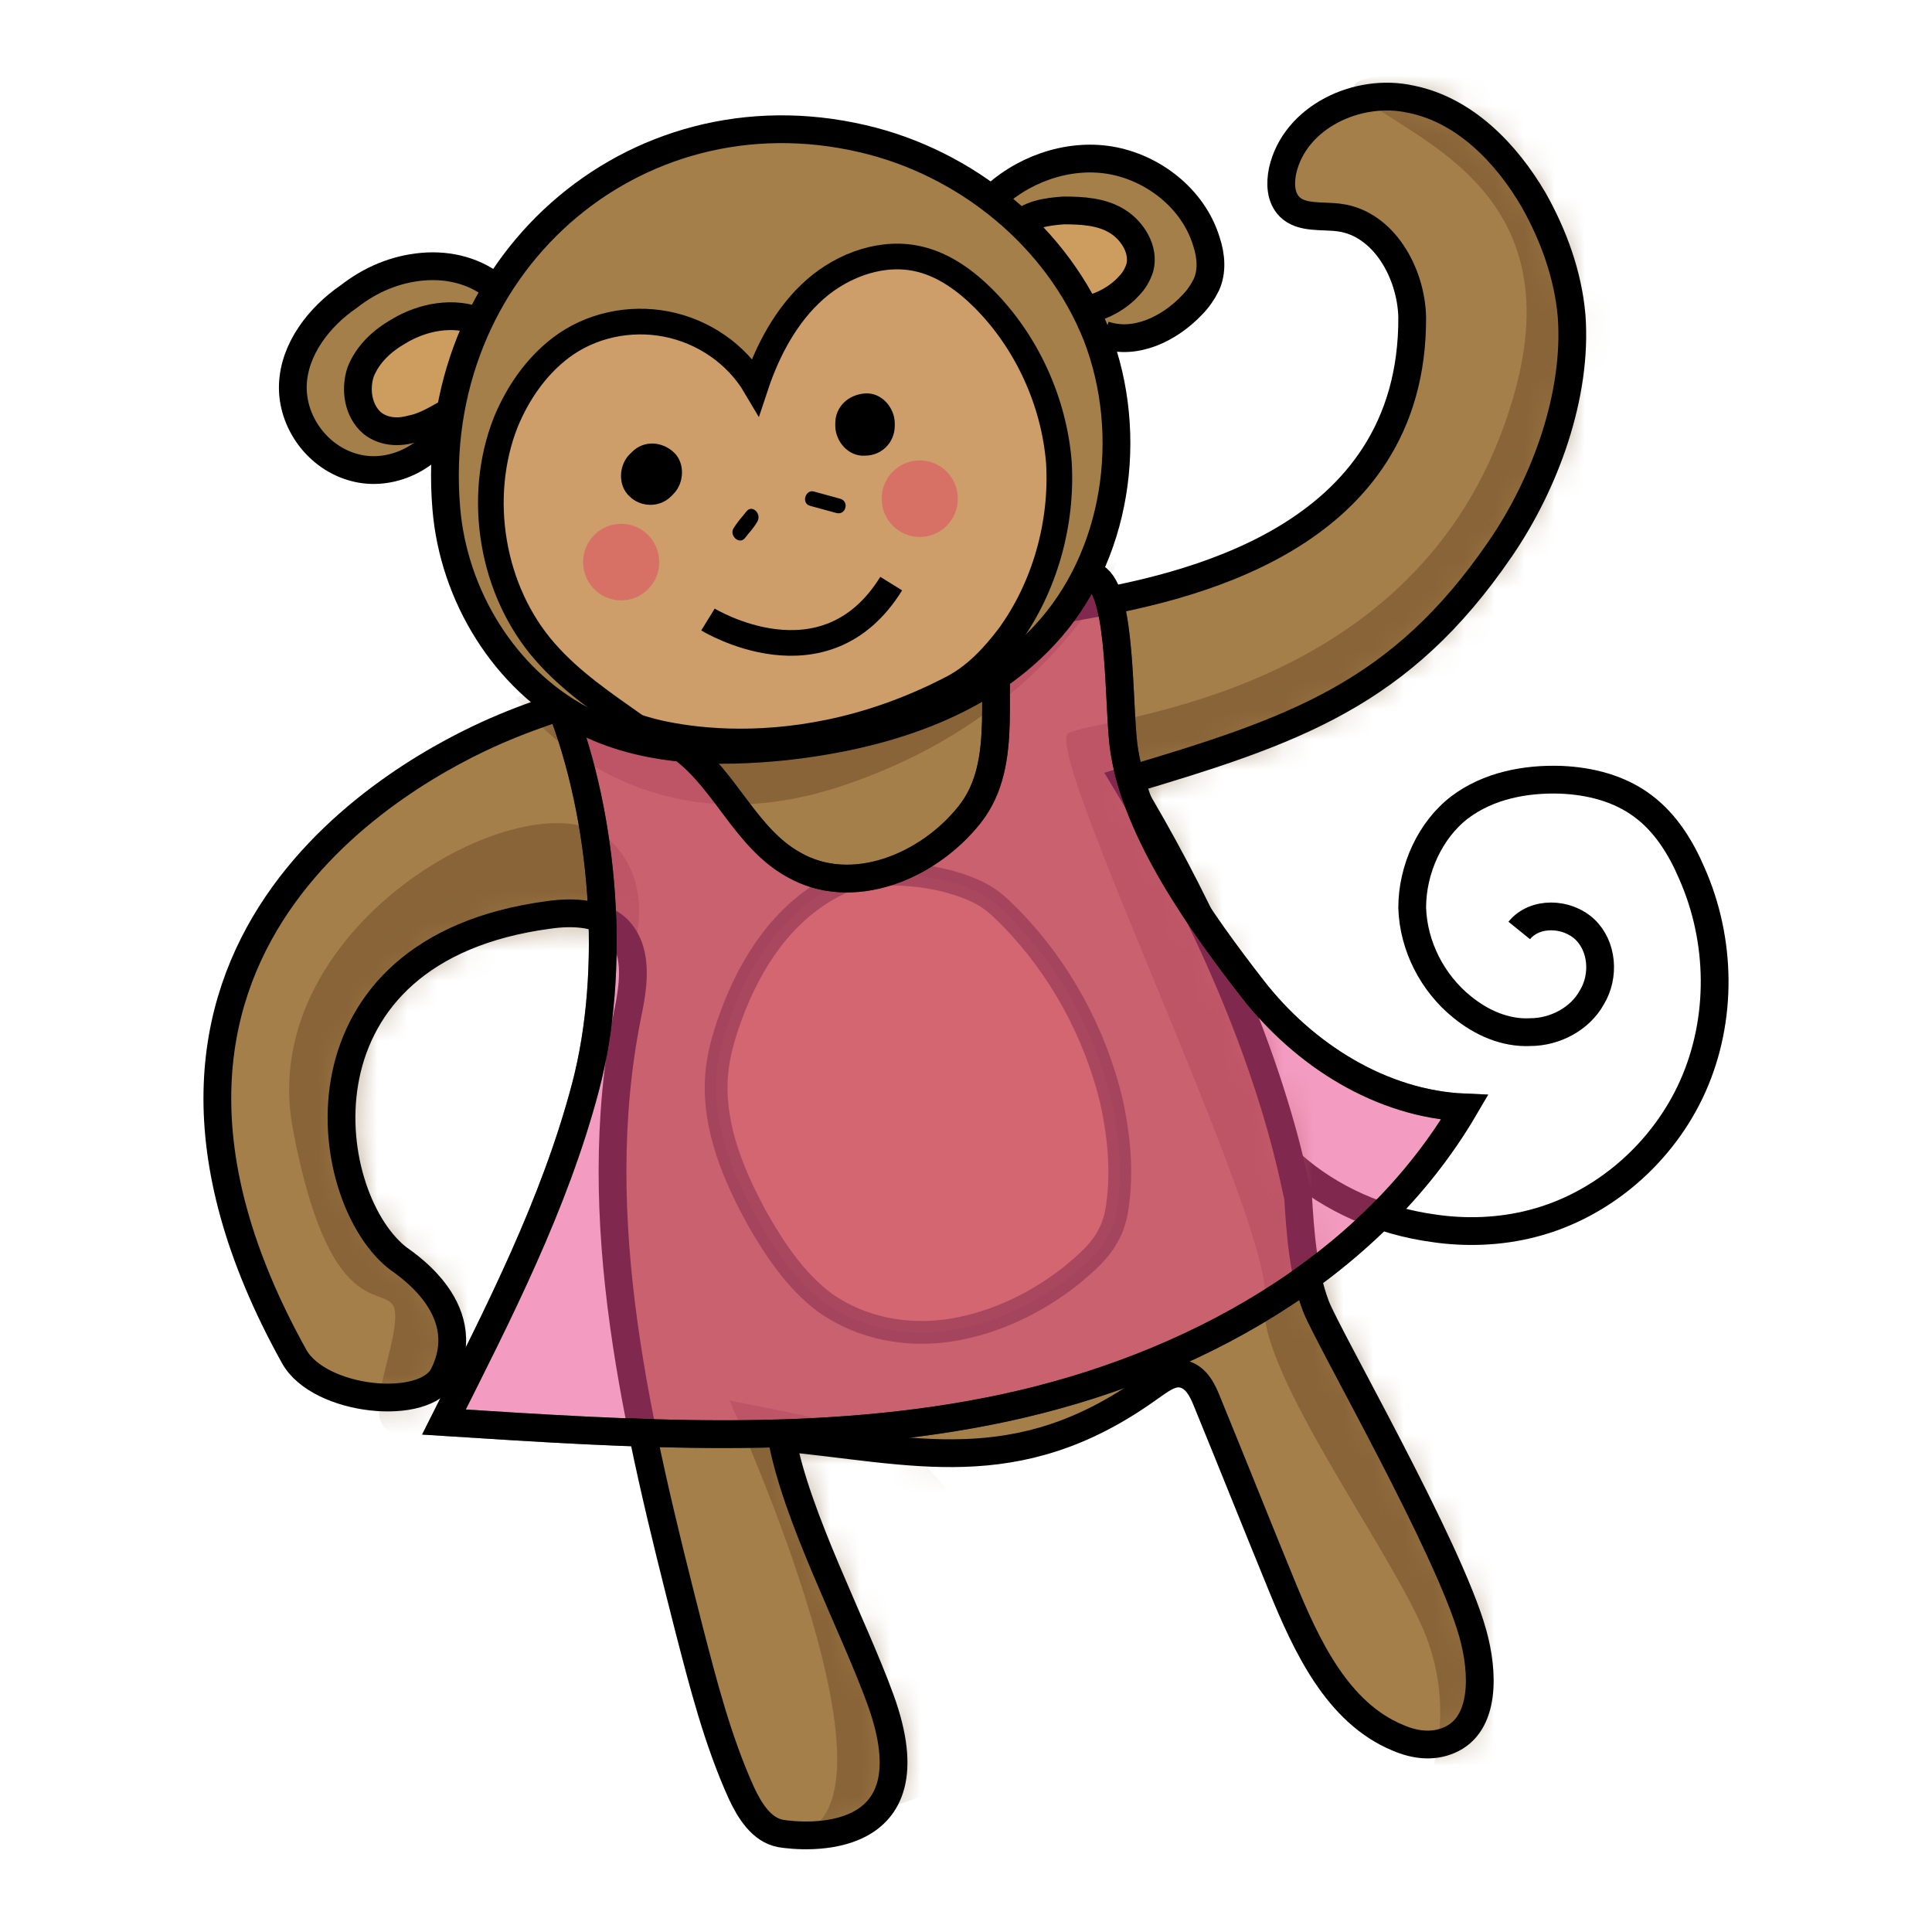
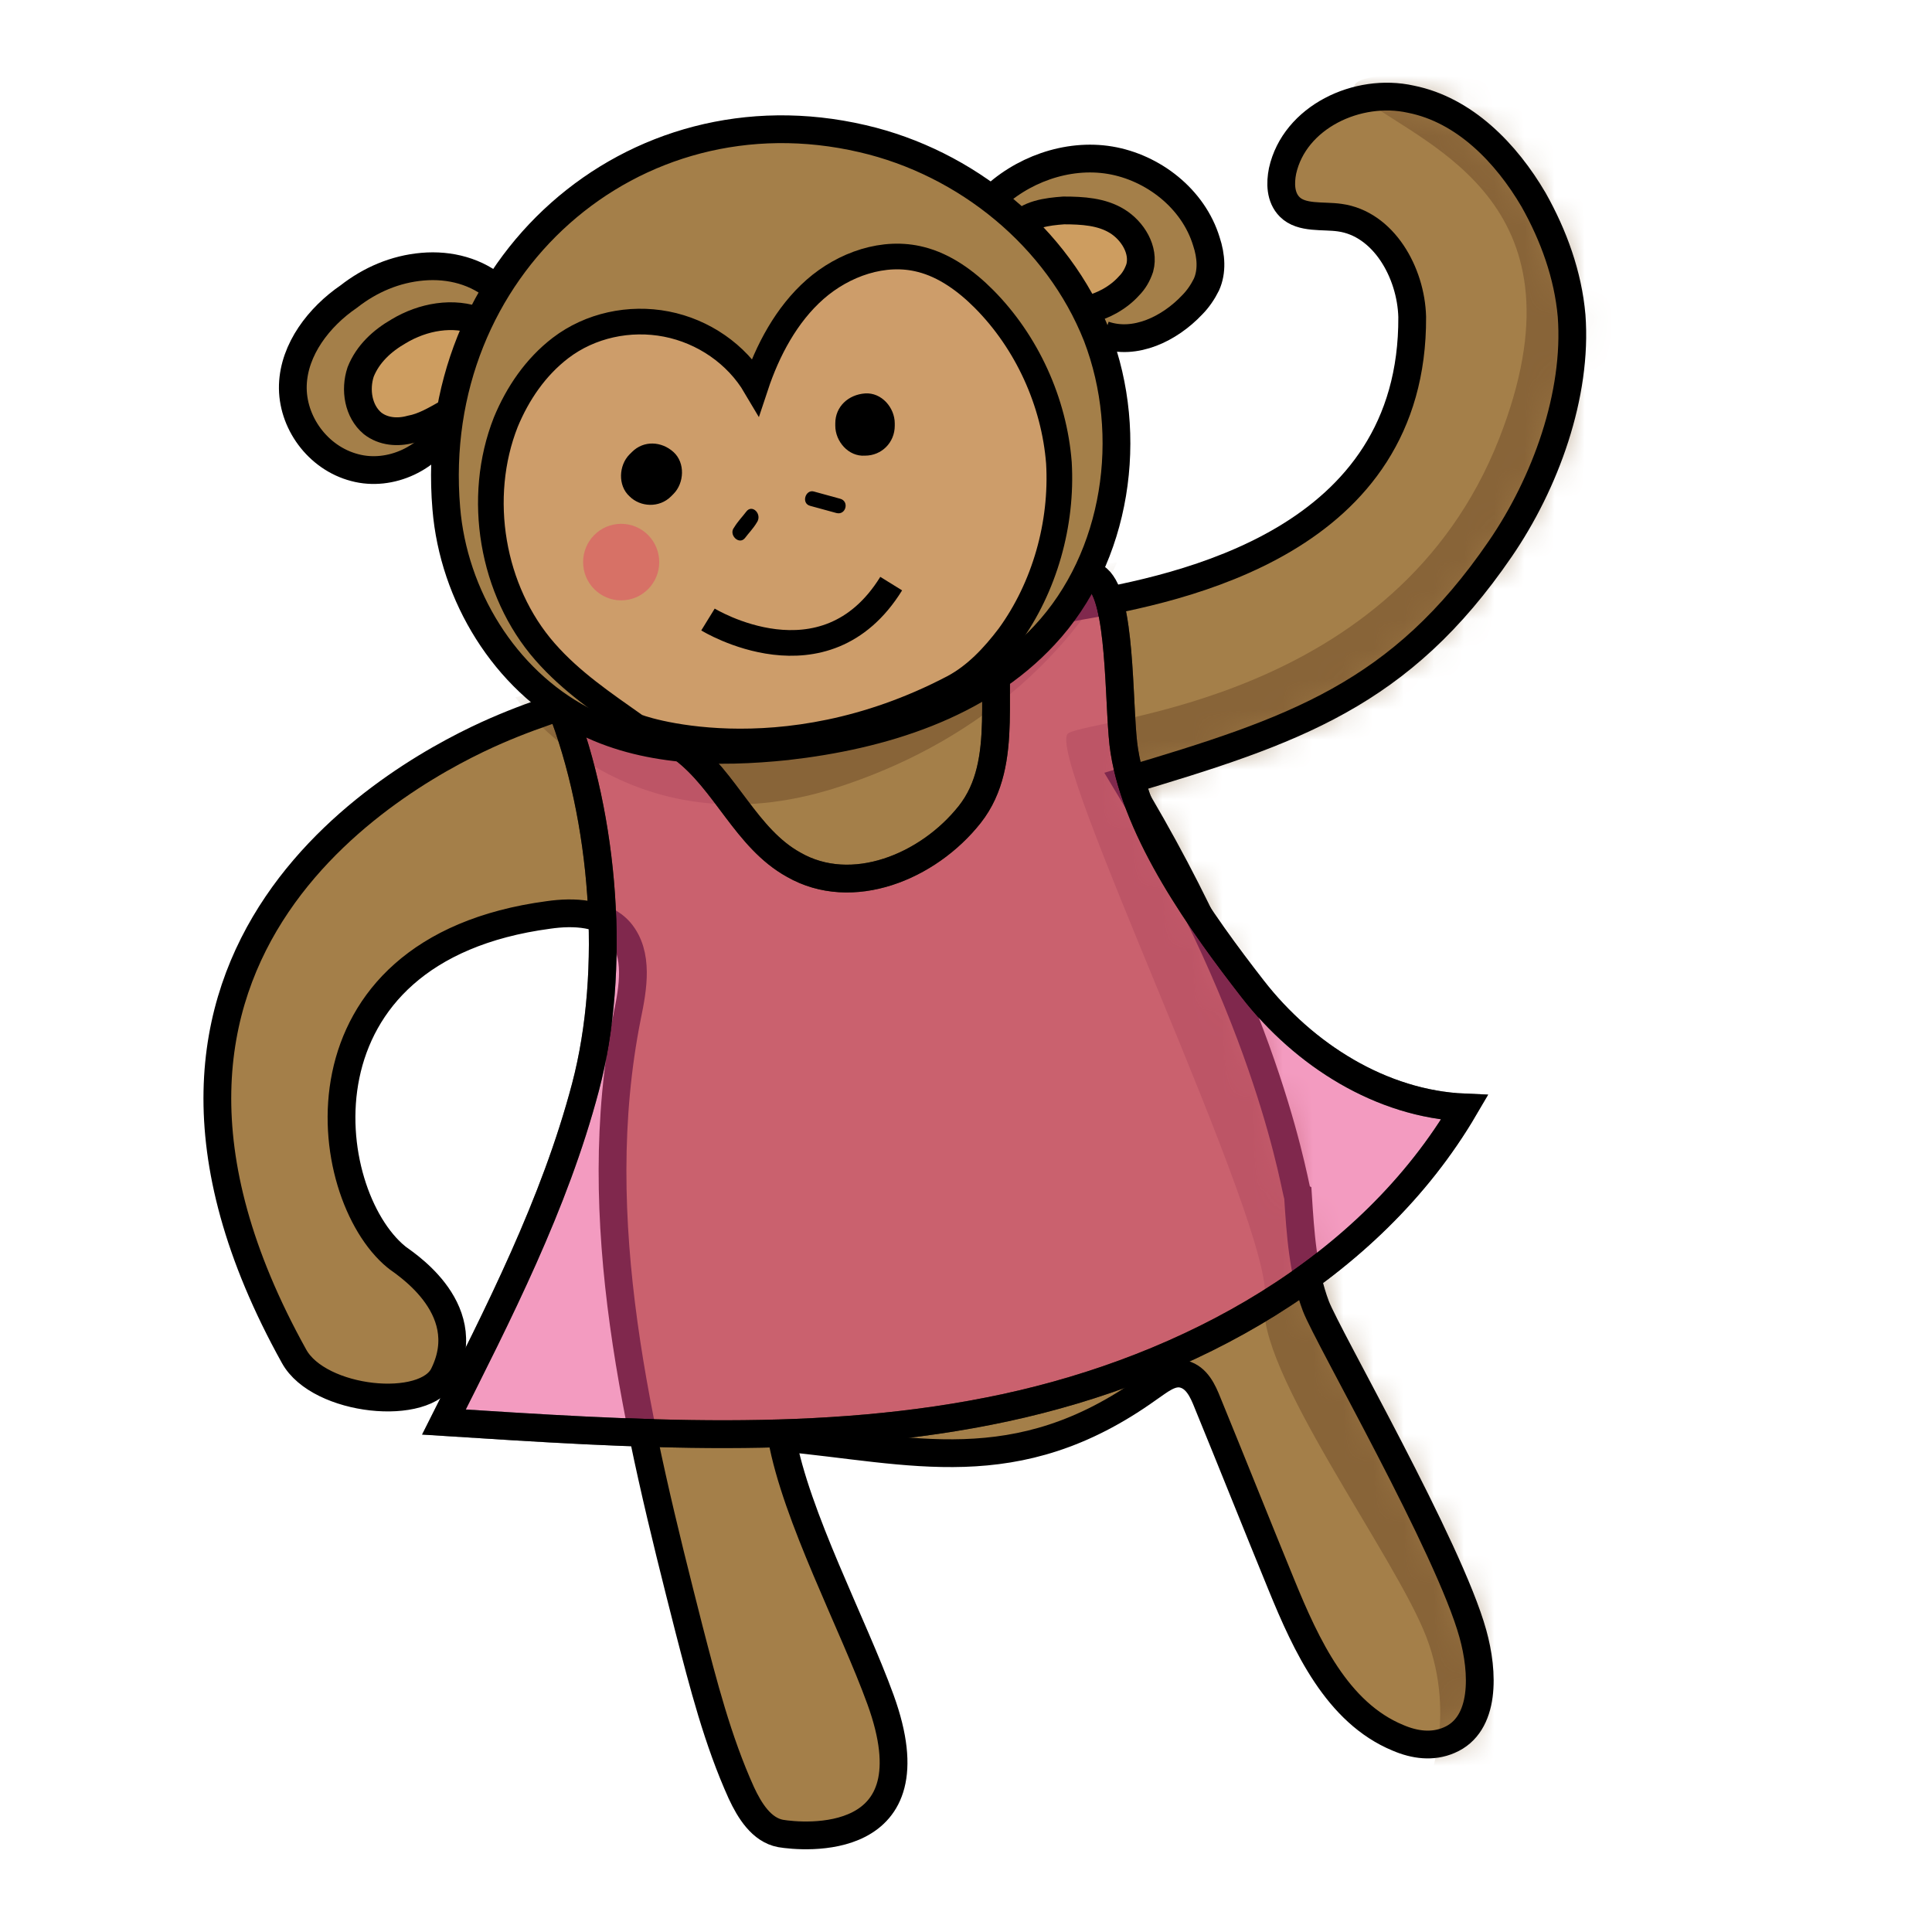
<svg xmlns="http://www.w3.org/2000/svg" width="64" height="64" viewBox="0 0 64 64" fill="none">
-   <path d="M37.797 31.932C38.624 31.932 39.136 32.804 39.452 33.517C40.319 35.379 41.304 37.241 42.801 38.589C44.102 39.737 45.757 40.451 47.49 40.688C48.554 40.847 49.697 40.807 50.761 40.53C53.086 39.936 55.095 38.192 56.081 35.974C57.066 33.755 57.026 31.14 56.041 28.921C55.686 28.089 55.174 27.257 54.425 26.702C53.637 26.108 52.652 25.87 51.707 25.831C50.524 25.791 49.303 26.029 48.357 26.742C47.372 27.495 46.781 28.802 46.781 30.07C46.82 31.338 47.451 32.566 48.436 33.359C49.066 33.874 49.855 34.23 50.682 34.191C51.51 34.191 52.337 33.755 52.731 33.042C53.165 32.328 53.086 31.338 52.495 30.783C51.904 30.229 50.84 30.189 50.327 30.823" stroke="black" stroke-width="0.92" />
  <path fill-rule="evenodd" clip-rule="evenodd" d="M37.285 25.87C42.88 24.206 46.387 23.018 49.697 18.184C51.194 16.005 52.258 13.073 52.061 10.458C51.943 9.111 51.47 7.803 50.8 6.615C49.894 5.07 48.515 3.643 46.742 3.287C44.968 2.89 42.88 3.881 42.486 5.664C42.407 6.06 42.407 6.536 42.722 6.853C43.116 7.249 43.826 7.13 44.377 7.209C45.835 7.407 46.742 9.032 46.781 10.498C46.82 17.946 39.136 19.491 35.708 20.086C32.359 20.68 28.97 21.274 25.621 21.829C22.508 22.384 19.355 22.938 16.439 24.206C13.524 25.474 2.214 31.378 9.741 44.928C10.568 46.433 14.115 46.79 14.706 45.522C15.809 43.264 13.248 41.758 13.13 41.639C10.568 39.539 9.544 31.457 18.173 30.308C19.001 30.189 19.986 30.229 20.538 30.863C21.168 31.615 20.971 32.725 20.774 33.676C19.434 40.411 21.129 47.305 22.823 53.961C23.296 55.784 23.769 57.646 24.557 59.389C24.833 59.983 25.227 60.617 25.857 60.736C26.567 60.855 30.98 61.291 29.167 56.299C28.261 53.803 26.369 50.237 25.897 47.622C30.192 48.018 33.659 49.127 38.033 45.998C38.388 45.76 38.782 45.403 39.215 45.522C39.649 45.641 39.846 46.077 40.003 46.473C40.831 48.494 41.619 50.475 42.447 52.495C43.274 54.516 44.298 56.735 46.308 57.567C46.86 57.804 47.451 57.884 48.003 57.646C49.224 57.131 49.145 55.388 48.791 54.12C48.003 51.267 43.983 44.294 43.589 43.264C43.156 42.115 43.077 40.847 42.998 39.619C42.919 39.579 42.171 33.913 37.285 25.87Z" fill="#A47F49" />
  <mask id="mask0_6966_16305" style="mask-type:luminance" maskUnits="userSpaceOnUse" x="7" y="3" width="46" height="58">
    <path fill-rule="evenodd" clip-rule="evenodd" d="M37.285 25.87C42.88 24.206 46.387 23.018 49.697 18.184C51.194 16.005 52.258 13.073 52.061 10.458C51.943 9.111 51.47 7.803 50.8 6.615C49.894 5.07 48.515 3.643 46.742 3.287C44.968 2.89 42.88 3.881 42.486 5.664C42.407 6.06 42.407 6.536 42.722 6.853C43.116 7.249 43.826 7.13 44.377 7.209C45.835 7.407 46.742 9.032 46.781 10.498C46.82 17.946 39.136 19.491 35.708 20.086C32.359 20.68 28.97 21.274 25.621 21.829C22.508 22.384 19.355 22.938 16.439 24.206C13.524 25.474 2.214 31.378 9.741 44.928C10.568 46.433 14.115 46.79 14.706 45.522C15.809 43.264 13.248 41.758 13.13 41.639C10.568 39.539 9.544 31.457 18.173 30.308C19.001 30.189 19.986 30.229 20.538 30.863C21.168 31.615 20.971 32.725 20.774 33.676C19.434 40.411 21.129 47.305 22.823 53.961C23.296 55.784 23.769 57.646 24.557 59.389C24.833 59.983 25.227 60.617 25.857 60.736C26.567 60.855 30.98 61.291 29.167 56.299C28.261 53.803 26.369 50.237 25.897 47.622C30.192 48.018 33.659 49.127 38.033 45.998C38.388 45.76 38.782 45.403 39.215 45.522C39.649 45.641 39.846 46.077 40.003 46.473C40.831 48.494 41.619 50.475 42.447 52.495C43.274 54.516 44.298 56.735 46.308 57.567C46.86 57.804 47.451 57.884 48.003 57.646C49.224 57.131 49.145 55.388 48.791 54.12C48.003 51.267 43.983 44.294 43.589 43.264C43.156 42.115 43.077 40.847 42.998 39.619C42.919 39.579 42.171 33.913 37.285 25.87Z" fill="white" />
  </mask>
  <g mask="url(#mask0_6966_16305)">
    <path fill-rule="evenodd" clip-rule="evenodd" d="M47.254 59.231C47.254 59.231 48.279 56.933 47.254 54.239C46.229 51.544 41.54 45.324 41.895 43.066C42.289 40.807 34.487 24.801 35.393 24.286C36.3 23.77 46.229 23.255 49.658 14.539C52.692 6.813 47.372 4.911 45.166 3.287C42.959 1.662 53.204 2.97 53.204 2.97L57.972 11.409L60.179 21.512L57.066 35.855L55.292 46.632L53.519 53.209L51.746 58.597C51.746 58.636 47.293 58.636 47.254 59.231Z" fill="#886438" />
  </g>
  <mask id="mask1_6966_16305" style="mask-type:luminance" maskUnits="userSpaceOnUse" x="7" y="3" width="46" height="58">
    <path fill-rule="evenodd" clip-rule="evenodd" d="M37.285 25.87C42.88 24.206 46.387 23.018 49.697 18.184C51.194 16.005 52.258 13.073 52.061 10.458C51.943 9.111 51.47 7.803 50.8 6.615C49.894 5.07 48.515 3.643 46.742 3.287C44.968 2.89 42.88 3.881 42.486 5.664C42.407 6.06 42.407 6.536 42.722 6.853C43.116 7.249 43.826 7.13 44.377 7.209C45.835 7.407 46.742 9.032 46.781 10.498C46.82 17.946 39.136 19.491 35.708 20.086C32.359 20.68 28.97 21.274 25.621 21.829C22.508 22.384 19.355 22.938 16.439 24.206C13.524 25.474 2.214 31.378 9.741 44.928C10.568 46.433 14.115 46.79 14.706 45.522C15.809 43.264 13.248 41.758 13.13 41.639C10.568 39.539 9.544 31.457 18.173 30.308C19.001 30.189 19.986 30.229 20.538 30.863C21.168 31.615 20.971 32.725 20.774 33.676C19.434 40.411 21.129 47.305 22.823 53.961C23.296 55.784 23.769 57.646 24.557 59.389C24.833 59.983 25.227 60.617 25.857 60.736C26.567 60.855 30.98 61.291 29.167 56.299C28.261 53.803 26.369 50.237 25.897 47.622C30.192 48.018 33.659 49.127 38.033 45.998C38.388 45.76 38.782 45.403 39.215 45.522C39.649 45.641 39.846 46.077 40.003 46.473C40.831 48.494 41.619 50.475 42.447 52.495C43.274 54.516 44.298 56.735 46.308 57.567C46.86 57.804 47.451 57.884 48.003 57.646C49.224 57.131 49.145 55.388 48.791 54.12C48.003 51.267 43.983 44.294 43.589 43.264C43.156 42.115 43.077 40.847 42.998 39.619C42.919 39.579 42.171 33.913 37.285 25.87Z" fill="white" />
  </mask>
  <g mask="url(#mask1_6966_16305)">
-     <path fill-rule="evenodd" clip-rule="evenodd" d="M19.316 34.745C19.671 34.508 22.665 30.189 20.222 27.851C17.779 25.514 8.401 30.506 9.701 37.4C11.002 44.294 13.011 42.313 13.09 43.501C13.169 44.69 11.829 47.265 13.09 47.463C14.351 47.661 15.888 47.147 15.888 47.147L17.543 36.806L19.316 34.745Z" fill="#886438" />
-   </g>
+     </g>
  <mask id="mask2_6966_16305" style="mask-type:luminance" maskUnits="userSpaceOnUse" x="7" y="3" width="46" height="58">
    <path fill-rule="evenodd" clip-rule="evenodd" d="M37.285 25.87C42.88 24.206 46.387 23.018 49.697 18.184C51.194 16.005 52.258 13.073 52.061 10.458C51.943 9.111 51.47 7.803 50.8 6.615C49.894 5.07 48.515 3.643 46.742 3.287C44.968 2.89 42.88 3.881 42.486 5.664C42.407 6.06 42.407 6.536 42.722 6.853C43.116 7.249 43.826 7.13 44.377 7.209C45.835 7.407 46.742 9.032 46.781 10.498C46.82 17.946 39.136 19.491 35.708 20.086C32.359 20.68 28.97 21.274 25.621 21.829C22.508 22.384 19.355 22.938 16.439 24.206C13.524 25.474 2.214 31.378 9.741 44.928C10.568 46.433 14.115 46.79 14.706 45.522C15.809 43.264 13.248 41.758 13.13 41.639C10.568 39.539 9.544 31.457 18.173 30.308C19.001 30.189 19.986 30.229 20.538 30.863C21.168 31.615 20.971 32.725 20.774 33.676C19.434 40.411 21.129 47.305 22.823 53.961C23.296 55.784 23.769 57.646 24.557 59.389C24.833 59.983 25.227 60.617 25.857 60.736C26.567 60.855 30.98 61.291 29.167 56.299C28.261 53.803 26.369 50.237 25.897 47.622C30.192 48.018 33.659 49.127 38.033 45.998C38.388 45.76 38.782 45.403 39.215 45.522C39.649 45.641 39.846 46.077 40.003 46.473C40.831 48.494 41.619 50.475 42.447 52.495C43.274 54.516 44.298 56.735 46.308 57.567C46.86 57.804 47.451 57.884 48.003 57.646C49.224 57.131 49.145 55.388 48.791 54.12C48.003 51.267 43.983 44.294 43.589 43.264C43.156 42.115 43.077 40.847 42.998 39.619C42.919 39.579 42.171 33.913 37.285 25.87Z" fill="white" />
  </mask>
  <g mask="url(#mask2_6966_16305)">
-     <path fill-rule="evenodd" clip-rule="evenodd" d="M29.955 47.741C29.167 47.345 24.163 46.394 24.163 46.394C24.163 46.394 30.073 59.231 26.685 60.657C24.872 61.41 33.581 58.517 33.581 58.517L33.935 52.218L29.955 47.741Z" fill="#886438" />
-   </g>
+     </g>
  <mask id="mask3_6966_16305" style="mask-type:luminance" maskUnits="userSpaceOnUse" x="7" y="3" width="46" height="58">
    <path fill-rule="evenodd" clip-rule="evenodd" d="M37.285 25.87C42.88 24.206 46.387 23.018 49.697 18.184C51.194 16.005 52.258 13.073 52.061 10.458C51.943 9.111 51.47 7.803 50.8 6.615C49.894 5.07 48.515 3.643 46.742 3.287C44.968 2.89 42.88 3.881 42.486 5.664C42.407 6.06 42.407 6.536 42.722 6.853C43.116 7.249 43.826 7.13 44.377 7.209C45.835 7.407 46.742 9.032 46.781 10.498C46.82 17.946 39.136 19.491 35.708 20.086C32.359 20.68 28.97 21.274 25.621 21.829C22.508 22.384 19.355 22.938 16.439 24.206C13.524 25.474 2.214 31.378 9.741 44.928C10.568 46.433 14.115 46.79 14.706 45.522C15.809 43.264 13.248 41.758 13.13 41.639C10.568 39.539 9.544 31.457 18.173 30.308C19.001 30.189 19.986 30.229 20.538 30.863C21.168 31.615 20.971 32.725 20.774 33.676C19.434 40.411 21.129 47.305 22.823 53.961C23.296 55.784 23.769 57.646 24.557 59.389C24.833 59.983 25.227 60.617 25.857 60.736C26.567 60.855 30.98 61.291 29.167 56.299C28.261 53.803 26.369 50.237 25.897 47.622C30.192 48.018 33.659 49.127 38.033 45.998C38.388 45.76 38.782 45.403 39.215 45.522C39.649 45.641 39.846 46.077 40.003 46.473C40.831 48.494 41.619 50.475 42.447 52.495C43.274 54.516 44.298 56.735 46.308 57.567C46.86 57.804 47.451 57.884 48.003 57.646C49.224 57.131 49.145 55.388 48.791 54.12C48.003 51.267 43.983 44.294 43.589 43.264C43.156 42.115 43.077 40.847 42.998 39.619C42.919 39.579 42.171 33.913 37.285 25.87Z" fill="white" />
  </mask>
  <g mask="url(#mask3_6966_16305)">
    <path fill-rule="evenodd" clip-rule="evenodd" d="M17.07 23.097C17.07 23.097 20.735 28.366 27.788 26.068C34.841 23.77 37.009 18.62 37.009 18.62" fill="#886438" />
  </g>
  <path fill-rule="evenodd" clip-rule="evenodd" d="M37.285 25.87C42.88 24.206 46.387 23.018 49.697 18.184C51.194 16.005 52.258 13.073 52.061 10.458C51.943 9.111 51.47 7.803 50.8 6.615C49.894 5.07 48.515 3.643 46.742 3.287C44.968 2.89 42.88 3.881 42.486 5.664C42.407 6.06 42.407 6.536 42.722 6.853C43.116 7.249 43.826 7.13 44.377 7.209C45.835 7.407 46.742 9.032 46.781 10.498C46.82 17.946 39.136 19.491 35.708 20.086C32.359 20.68 28.97 21.274 25.621 21.829C22.508 22.384 19.355 22.938 16.439 24.206C13.524 25.474 2.214 31.378 9.741 44.928C10.568 46.433 14.115 46.79 14.706 45.522C15.809 43.264 13.248 41.758 13.13 41.639C10.568 39.539 9.544 31.457 18.173 30.308C19.001 30.189 19.986 30.229 20.538 30.863C21.168 31.615 20.971 32.725 20.774 33.676C19.434 40.411 21.129 47.305 22.823 53.961C23.296 55.784 23.769 57.646 24.557 59.389C24.833 59.983 25.227 60.617 25.857 60.736C26.567 60.855 30.98 61.291 29.167 56.299C28.261 53.803 26.369 50.237 25.897 47.622C30.192 48.018 33.659 49.127 38.033 45.998C38.388 45.76 38.782 45.403 39.215 45.522C39.649 45.641 39.846 46.077 40.003 46.473C40.831 48.494 41.619 50.475 42.447 52.495C43.274 54.516 44.298 56.735 46.308 57.567C46.86 57.804 47.451 57.884 48.003 57.646C49.224 57.131 49.145 55.388 48.791 54.12C48.003 51.267 43.983 44.294 43.589 43.264C43.156 42.115 43.077 40.847 42.998 39.619C42.919 39.579 42.171 33.913 37.285 25.87Z" stroke="black" stroke-width="0.92" />
-   <path opacity="0.5" fill-rule="evenodd" clip-rule="evenodd" d="M24.36 33.279C24.045 34.072 23.769 34.904 23.729 35.775C23.651 37.4 24.32 38.985 25.108 40.411C25.7 41.441 26.369 42.432 27.315 43.145C28.537 44.017 30.073 44.294 31.532 44.056C32.989 43.818 34.369 43.145 35.511 42.234C35.984 41.837 36.457 41.441 36.733 40.886C36.93 40.53 37.009 40.094 37.048 39.698C37.166 38.628 37.048 37.519 36.812 36.449C36.26 34.191 35.117 32.091 33.502 30.427C33.186 30.11 32.871 29.793 32.477 29.595C31.256 28.961 29.167 28.723 27.867 29.238C26.172 30.03 25.069 31.536 24.36 33.279Z" fill="#CB9759" stroke="black" stroke-width="0.755" />
  <g opacity="0.55">
    <path fill-rule="evenodd" clip-rule="evenodd" d="M18.567 23.374C20.025 27.099 20.419 32.13 19.395 36.013C18.37 39.896 16.518 43.502 14.706 47.107C20.932 47.503 27.236 47.939 33.305 46.632C39.373 45.324 45.362 42.075 48.515 36.687C45.757 36.568 43.195 34.944 41.501 32.764C39.806 30.585 37.679 27.614 37.245 24.88C37.048 23.691 37.166 20.284 36.496 19.333C35.827 18.343 34.132 19.888 33.147 20.522C32.714 22.701 33.502 25.236 32.123 26.98C30.743 28.723 28.221 29.753 26.291 28.644C24.715 27.772 24.045 25.87 22.626 24.801" fill="#E9498C" />
    <path d="M18.567 23.374C20.025 27.099 20.419 32.13 19.395 36.013C18.37 39.896 16.518 43.502 14.706 47.107C20.932 47.503 27.236 47.939 33.305 46.632C39.373 45.324 45.362 42.075 48.515 36.687C45.757 36.568 43.195 34.944 41.501 32.764C39.806 30.585 37.679 27.614 37.245 24.88C37.048 23.691 37.166 20.284 36.496 19.333C35.827 18.343 34.132 19.888 33.147 20.522C32.714 22.701 33.502 25.236 32.123 26.98C30.743 28.723 28.221 29.753 26.291 28.644C24.715 27.772 24.045 25.87 22.626 24.801" stroke="black" stroke-width="0.92" />
  </g>
  <path d="M18.567 23.374C20.025 27.099 20.419 32.13 19.395 36.013C18.37 39.896 16.518 43.502 14.706 47.107C20.932 47.503 27.236 47.939 33.305 46.632C39.373 45.324 45.362 42.075 48.515 36.687C45.757 36.568 43.195 34.944 41.501 32.764C39.806 30.585 37.679 27.614 37.245 24.88C37.048 23.691 37.166 20.284 36.496 19.333C35.827 18.343 34.132 19.888 33.147 20.522C32.714 22.701 33.502 25.236 32.123 26.98C30.743 28.723 28.221 29.753 26.291 28.644C24.715 27.772 24.045 25.87 22.626 24.801" stroke="black" stroke-width="0.92" />
  <path fill-rule="evenodd" clip-rule="evenodd" d="M16.479 9.586C15.809 8.992 14.903 8.754 13.996 8.834C13.09 8.913 12.262 9.269 11.553 9.824C10.568 10.498 9.741 11.567 9.701 12.756C9.662 13.984 10.529 15.173 11.75 15.49C12.932 15.807 14.272 15.173 14.824 14.063" fill="#A47F49" />
  <path d="M16.479 9.586C15.809 8.992 14.903 8.754 13.996 8.834C13.09 8.913 12.262 9.269 11.553 9.824C10.568 10.498 9.741 11.567 9.701 12.756C9.662 13.984 10.529 15.173 11.75 15.49C12.932 15.807 14.272 15.173 14.824 14.063" stroke="black" stroke-width="0.92" />
  <path fill-rule="evenodd" clip-rule="evenodd" d="M32.792 6.654C33.817 5.624 35.354 5.07 36.772 5.307C38.191 5.545 39.531 6.575 39.964 8.001C40.122 8.477 40.161 8.992 39.964 9.428C39.846 9.666 39.688 9.903 39.491 10.101C38.742 10.894 37.6 11.448 36.575 11.092" fill="#A47F49" />
  <path d="M32.792 6.654C33.817 5.624 35.354 5.07 36.772 5.307C38.191 5.545 39.531 6.575 39.964 8.001C40.122 8.477 40.161 8.992 39.964 9.428C39.846 9.666 39.688 9.903 39.491 10.101C38.742 10.894 37.6 11.448 36.575 11.092" stroke="black" stroke-width="0.92" />
  <path fill-rule="evenodd" clip-rule="evenodd" d="M15.888 10.656C15.021 10.3 13.996 10.498 13.208 10.973C12.656 11.29 12.184 11.726 11.947 12.32C11.75 12.915 11.868 13.628 12.341 14.024C12.696 14.301 13.169 14.341 13.602 14.222C14.036 14.143 14.43 13.905 14.784 13.707" fill="#CD9D60" />
  <path d="M15.888 10.656C15.021 10.3 13.996 10.498 13.208 10.973C12.656 11.29 12.184 11.726 11.947 12.32C11.75 12.915 11.868 13.628 12.341 14.024C12.696 14.301 13.169 14.341 13.602 14.222C14.036 14.143 14.43 13.905 14.784 13.707" stroke="black" stroke-width="0.92" />
  <path fill-rule="evenodd" clip-rule="evenodd" d="M33.699 7.526C34.053 7.09 34.684 7.011 35.235 6.971C35.866 6.971 36.496 7.011 37.009 7.328C37.521 7.645 37.915 8.279 37.757 8.873C37.678 9.111 37.56 9.309 37.403 9.467C37.048 9.864 36.536 10.141 36.023 10.26C35.827 10.299 35.629 10.299 35.511 10.181" fill="#CD9D60" />
  <path d="M33.699 7.526C34.053 7.09 34.684 7.011 35.235 6.971C35.866 6.971 36.496 7.011 37.009 7.328C37.521 7.645 37.915 8.279 37.757 8.873C37.678 9.111 37.56 9.309 37.403 9.467C37.048 9.864 36.536 10.141 36.023 10.26C35.827 10.299 35.629 10.299 35.511 10.181" stroke="black" stroke-width="0.92" />
  <path fill-rule="evenodd" clip-rule="evenodd" d="M14.784 16.837C15.021 19.729 16.715 22.503 19.277 23.85C21.326 24.919 23.769 24.959 26.054 24.721C29.206 24.365 32.438 23.374 34.605 21.037C37.009 18.461 37.6 14.42 36.339 11.132C35.038 7.843 32.004 5.387 28.576 4.594C20.932 2.811 14.115 8.873 14.784 16.837Z" fill="#A47F49" stroke="black" stroke-width="0.92" />
  <path fill-rule="evenodd" clip-rule="evenodd" d="M31.571 22.78C32.319 22.384 32.911 21.75 33.423 21.076C34.605 19.452 35.196 17.352 35.078 15.331C34.92 13.311 34.014 11.33 32.595 9.903C32.004 9.309 31.295 8.794 30.507 8.596C29.285 8.279 27.946 8.754 27 9.586C26.054 10.418 25.424 11.607 25.03 12.796C24.399 11.726 23.296 10.973 22.074 10.735C20.853 10.498 19.552 10.775 18.567 11.528C17.74 12.162 17.149 13.033 16.755 13.984C15.77 16.48 16.282 19.571 18.055 21.591C18.922 22.582 19.986 23.295 21.05 24.048C21.01 24.087 25.818 25.791 31.571 22.78Z" fill="#CD9D6A" stroke="black" stroke-width="0.85" />
  <path d="M22.232 16.441C22.271 16.401 22.271 16.401 22.311 16.361C22.666 16.005 22.705 15.331 22.311 14.975C21.917 14.618 21.326 14.579 20.932 14.975C20.892 15.014 20.892 15.014 20.853 15.054C20.498 15.411 20.459 16.084 20.853 16.441C21.207 16.797 21.838 16.837 22.232 16.441Z" fill="black" />
  <path d="M29.64 14.103C29.64 14.063 29.64 14.063 29.64 14.024C29.64 13.509 29.207 12.994 28.655 13.033C28.103 13.073 27.67 13.469 27.67 14.024C27.67 14.063 27.67 14.063 27.67 14.103C27.67 14.618 28.103 15.133 28.655 15.094C29.207 15.094 29.64 14.658 29.64 14.103Z" fill="black" />
  <path fill-rule="evenodd" clip-rule="evenodd" d="M23.453 20.522C23.453 20.522 27.315 22.899 29.522 19.333L23.453 20.522Z" fill="#CD9D6A" />
  <path d="M23.453 20.522C23.453 20.522 27.315 22.899 29.522 19.333" stroke="black" stroke-width="0.85" />
  <path d="M24.715 16.956C24.596 17.114 24.439 17.273 24.32 17.471C24.123 17.709 24.478 18.065 24.675 17.827C24.793 17.669 24.951 17.51 25.069 17.312C25.266 17.035 24.912 16.678 24.715 16.956Z" fill="black" />
  <path d="M26.842 16.758C27.118 16.837 27.433 16.916 27.709 16.995C28.024 17.075 28.143 16.599 27.827 16.52C27.552 16.441 27.236 16.361 26.96 16.282C26.685 16.203 26.527 16.678 26.842 16.758Z" fill="black" />
  <ellipse opacity="0.78" cx="20.577" cy="18.62" rx="1.261" ry="1.268" fill="#DA6565" />
-   <ellipse opacity="0.78" cx="30.468" cy="16.52" rx="1.261" ry="1.268" fill="#DA6565" />
</svg>